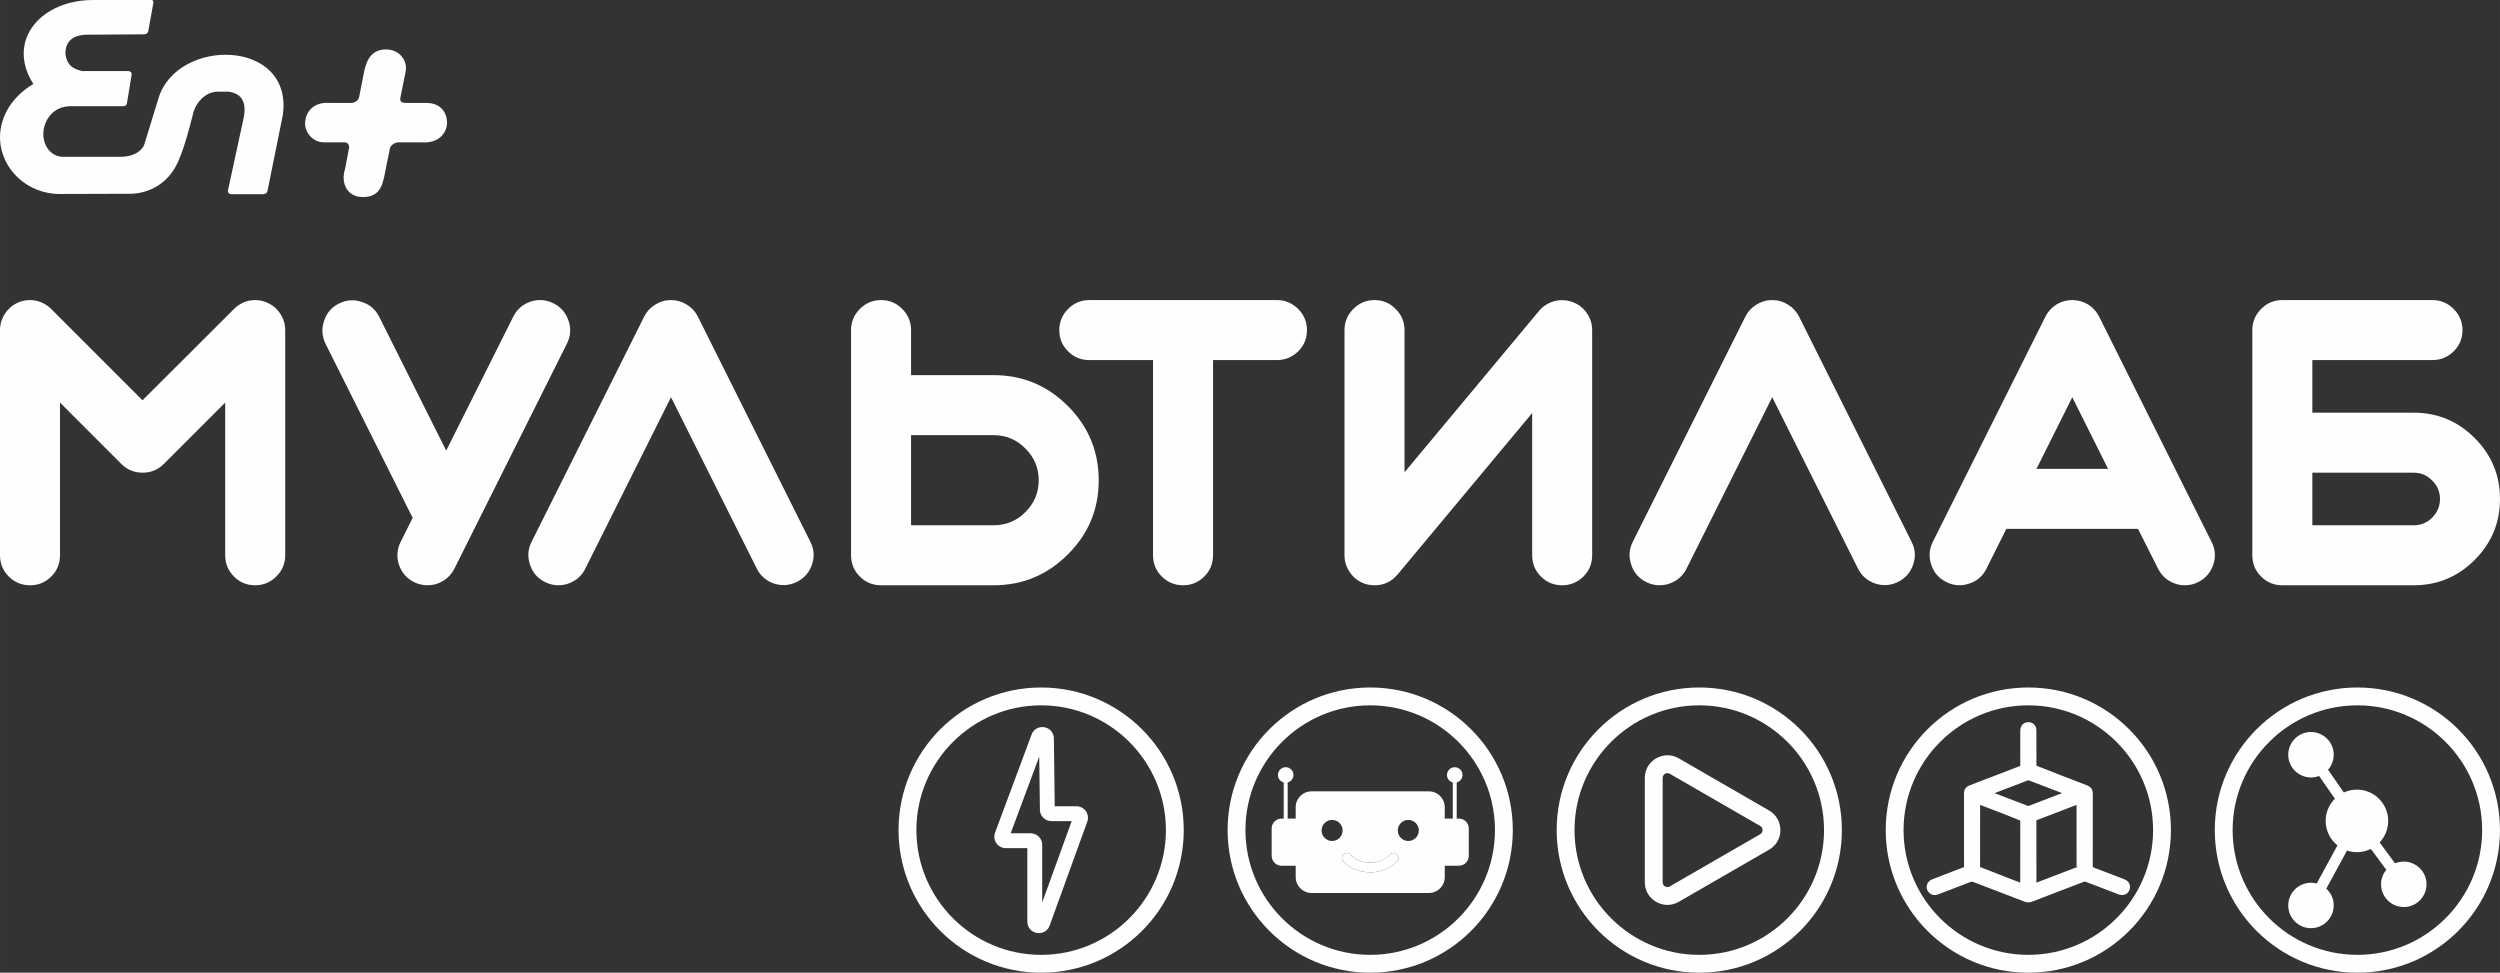
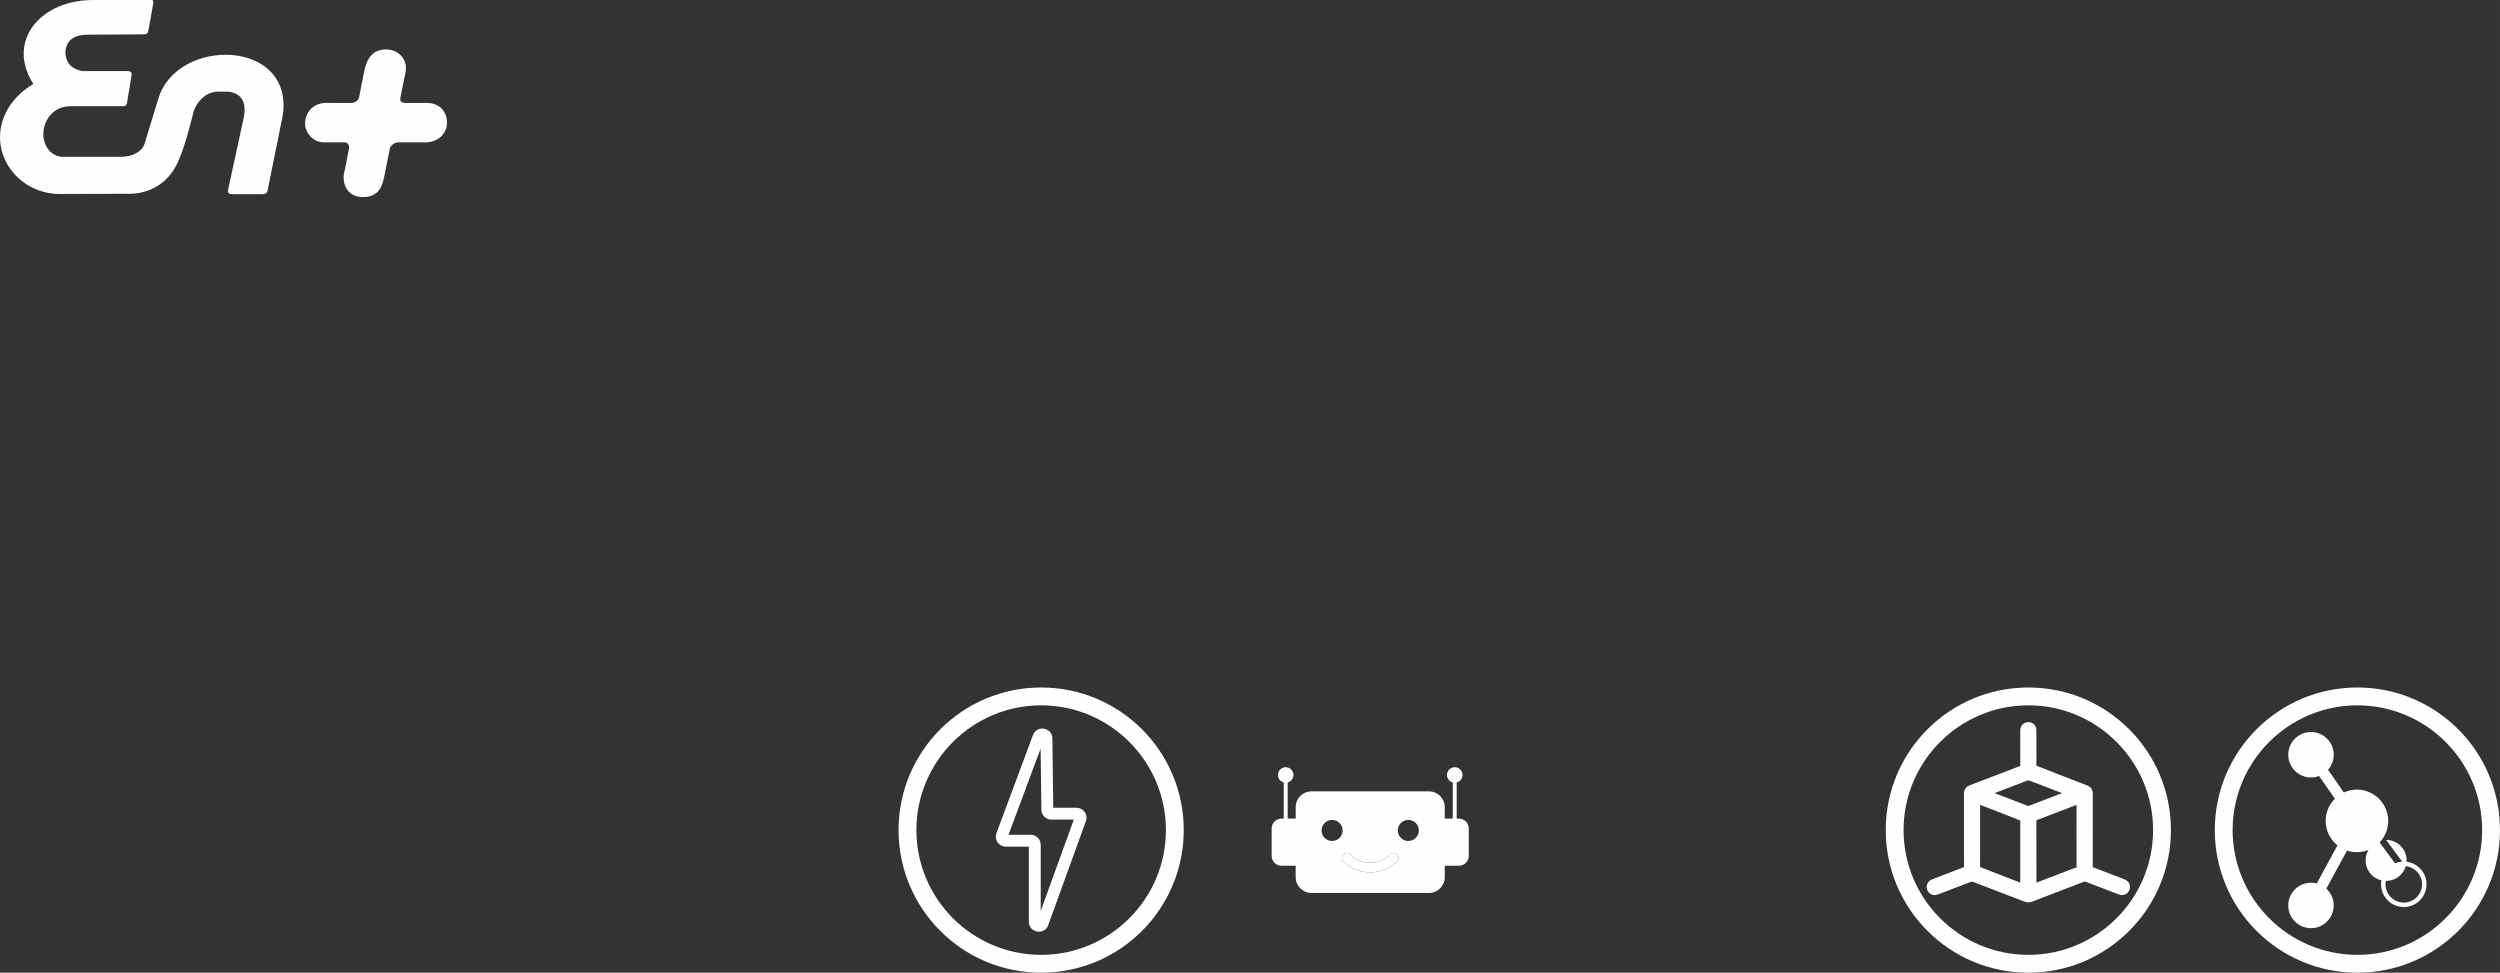
<svg xmlns="http://www.w3.org/2000/svg" xml:space="preserve" width="99.116mm" height="38.564mm" style="shape-rendering:geometricPrecision; text-rendering:geometricPrecision; image-rendering:optimizeQuality; fill-rule:evenodd; clip-rule:evenodd" viewBox="0 0 12049.8 4688.35">
  <rect x="0" y="0" width="12049.8" height="4688.35" fill="#333333" stroke="none" />
  <defs>
    <style type="text/css">  .fil0 {fill:#FEFEFE} .fil1 {fill:#FEFEFE;fill-rule:nonzero}  </style>
  </defs>
  <g id="Слой_x0020_1">
    <path class="fil0" d="M458.84 0.12c-262.73,-4.89 -431.02,196.81 -298.19,404.48 -120.99,72.77 -164.31,179.05 -160.4,268.6 5.92,139.74 128.92,261.79 287.35,261.79l344.44 -1.03c43.32,-0.98 179.1,-17.76 237.16,-181.07 21.66,-53.14 42.33,-128.88 64.93,-218.43 15.74,-44.26 56.11,-89.55 110.23,-92.52l58.06 0c65.92,9.87 86.55,54.09 71.84,126.95l-74.79 345.39c-3.95,12.78 3.9,20.72 15.7,21.62l150.58 0c12.83,0 22.65,-4.89 24.57,-20.63l72.87 -361.12c51.17,-368.02 -508.73,-375.91 -599.32,-80.71l-67.89 221.43c-11.8,35.43 -56.06,60 -111.17,60.98l-286.36 0c-60.04,-4.89 -92.52,-60.98 -89.55,-117.04 2.95,-55.16 43.32,-126.01 129.86,-126.95l249.99 0c14.76,0.94 22.6,-4.94 23.59,-17.71l21.66 -130.9c1.97,-11.84 -1.97,-19.68 -16.73,-20.72l-220.45 0c-41.3,-8.84 -73.81,-24.58 -81.66,-83.63 0,-63.95 40.36,-87.58 93.5,-91.53l285.38 -1.97c10.81,0 18.65,-4.89 20.67,-15.74l24.58 -136.77c0.98,-8.83 -2.92,-13.73 -12.79,-12.78l-267.67 0zm1296.99 341.47c12.83,-59.05 39.37,-105.28 110.22,-103.31 60.99,2.95 102.34,56.06 87.58,114.12l-24.57 122.06c-2.02,16.69 11.79,20.63 22.6,21.58l106.28 0c72.82,2.02 98.38,54.16 96.46,100.39 -3,49.24 -44.35,96.46 -123.99,89.55l-109.28 0c-17.71,0 -34.39,11.84 -41.3,26.55l-22.65 112.24c-10.81,54.09 -18.7,127.89 -112.15,124.98 -74.79,-1.97 -103.31,-70.89 -81.7,-135.82l19.68 -104.26c-0.98,-14.8 -7.85,-21.75 -20.63,-23.68l-104.35 0c-49.19,-0.98 -88.61,-46.23 -87.58,-92.47 1.97,-56.09 42.33,-102.36 116.14,-97.48l112.2 0c16.68,-4.89 27.54,-10.77 32.42,-29.47l24.62 -124.98z" />
-     <path class="fil0" d="M2557.45 1453.71c-37.95,12.81 -65.8,37.06 -83.54,72.52l0 0 -323.25 645.6 -322.35 -643.75c-17.76,-36.12 -45.64,-60.26 -83.54,-72.53l0 0c-37.95,-12.86 -75.01,-10.37 -111.13,7.38l0 0c-35.51,17.76 -59.4,45.59 -71.62,83.51l0 0c-12.83,37.99 -10.42,75.05 7.33,111.12l0 0 419.66 838.43 -57.84 115.71c-17.76,35.51 -20.51,72.21 -8.28,110.17l0 0c12.91,38 37.06,65.88 72.57,83.64l0 0c20.8,10.37 42.54,15.52 65.19,15.52l0 0c26.98,0 52.07,-7.04 75.31,-21.11l0 0c23.24,-14.07 41.3,-33.66 54.16,-58.76l0 0 542.75 -1085.46c17.76,-35.46 20.21,-72.21 7.34,-110.13l0 0c-12.87,-37.95 -37.06,-65.83 -72.53,-83.59l0 0c-21.06,-10.5 -42.55,-15.78 -64.42,-15.78l0 0c-15.05,0 -30.32,2.49 -45.8,7.51zm8443.63 -7.34c-40.35,0 -74.66,14.37 -102.8,43.15l0 0c-28.17,28.18 -42.23,62.15 -42.23,101.95l0 0 0 1084.51c0,40.4 14.07,74.67 42.23,102.89l0 0c28.14,28.13 62.45,42.16 102.8,42.16l0 0 632.74 0c114.46,0 212.46,-40.67 293.87,-122.11l0 0c81.41,-81.44 122.11,-179.4 122.11,-293.87l0 0c0,-114.47 -40.7,-212.42 -122.11,-293.83l0 0c-81.41,-81.44 -179.4,-122.14 -293.87,-122.14l0 0 -488.5 0 0 -253.43 578.53 0c39.79,0 74.06,-14.1 102.84,-42.25l0 0c28.13,-28.13 42.25,-62.14 42.25,-101.94l0 0c0,-39.8 -14.11,-73.77 -42.25,-101.95l0 0c-28.78,-28.78 -63.05,-43.15 -102.84,-43.15l0 0 -722.76 0zm144.23 831.95l488.5 0c34.9,0 64.59,12.61 89.08,37.66l0 0c25.09,24.48 37.65,54.21 37.65,89.08l0 0c0,34.87 -12.56,64.88 -37.65,90.02l0 0c-24.48,24.44 -54.17,36.75 -89.08,36.75l0 0 -488.5 0 0 -253.52zm-1233.25 -810.84c-23.28,14.71 -41.04,34.31 -53.26,58.76l0 0 -542.75 1085.46c-17.76,35.51 -20.25,72.21 -7.34,110.17l0 0c12.23,38 36.37,65.88 72.57,83.64l0 0c35.47,17.71 72.19,20.16 110.18,7.28l0 0c37.95,-12.22 65.8,-36.41 83.54,-72.52l0 0 95.47 -191.06 634.57 0 96.46 191.06c12.23,25.09 30.28,44.99 54.12,59.66l0 0c23.29,14.07 48.39,21.11 75.31,21.11l0 0c22.65,0 44.13,-5.15 64.34,-15.52l0 0c35.46,-17.76 59.66,-45.64 72.52,-83.64l0 0c12.83,-37.95 10.08,-74.66 -8.28,-110.17l0 0 -541.76 -1085.46c-12.3,-24.45 -30.02,-44.05 -53.31,-58.76l0 0c-23.28,-14.11 -48.63,-21.11 -76.17,-21.11l0 0c-27.57,0 -53.01,6.99 -76.21,21.11zm76.21 447.19l172.62 345.34 -345.29 0 172.67 -345.34zm-1522.53 -446.24c-23.29,14.1 -41.04,33.36 -53.27,57.81l0 0 -542.7 1085.46c-17.76,35.51 -20.21,72.21 -7.33,110.17l0 0c12.22,38 36.36,65.88 72.52,83.64l0 0c20.16,10.37 41.65,15.52 64.29,15.52l0 0c26.86,0 51.98,-7.04 75.27,-21.11l0 0c23.85,-14.07 41.91,-33.66 54.22,-58.76l0 0 413.23 -826.5 413.23 825.6c17.75,35.46 45.59,59.66 83.54,72.52l0 0c37.95,12.23 74.71,9.48 110.22,-8.23l0 0c35.51,-17.75 59.67,-45.64 72.53,-83.63l0 0c12.83,-37.92 10.11,-74.67 -8.23,-110.18l0 0 -541.81 -1084.51c-12.27,-24.45 -30.02,-43.71 -53.26,-57.81l0 0c-23.29,-14.71 -48.68,-22.05 -76.21,-22.05l0 0c-27.58,0 -52.97,7.34 -76.21,22.05zm-1943.1 21.09c-28.17,28.18 -42.23,62.15 -42.23,101.95l0 0 0 1084.51c0,30.62 8.83,58.45 26.59,83.54l0 0c17.15,25.09 40.06,42.84 68.92,53.26l0 0c15.83,5.5 32.42,8.24 49.49,8.24l0 0c44.73,0 81.75,-17.46 111.12,-52.32l0 0 648.38 -777.77 0 685.05c0,40.4 14.07,74.67 42.21,102.89l0 0c28.17,28.13 62.14,42.16 101.94,42.16l0 0c39.8,0 74.07,-14.03 102.89,-42.16l0 0c28.14,-28.22 42.16,-62.49 42.16,-102.89l0 0 0 -1084.51c0,-30.62 -8.87,-58.5 -26.59,-83.59l0 0c-17.12,-24.45 -40.11,-41.89 -68.83,-52.32l0 0c-28.82,-10.37 -57.86,-11.62 -87.28,-3.73l0 0c-29.34,8.07 -53.92,23.6 -73.47,46.93l0 0 -648.3 777.77 0 -685.05c0,-39.8 -14.11,-73.77 -42.3,-101.95l0 0c-28.13,-28.78 -62.1,-43.15 -101.94,-43.15l0 0c-40.36,0 -74.62,14.37 -102.77,43.15zm-1271.84 -43.15c-40.45,0 -74.71,14.37 -102.89,43.15l0 0c-28.13,28.18 -42.25,62.15 -42.25,101.95l0 0c0,39.8 14.11,73.81 42.25,101.94l0 0c28.18,28.14 62.44,42.25 102.89,42.25l0 0 306.69 0 0 940.33c0,40.4 14.07,74.67 42.3,102.89l0 0c28.73,28.13 63,42.16 102.8,42.16l0 0c39.79,0 73.76,-14.03 101.94,-42.16l0 0c28.13,-28.22 42.25,-62.49 42.25,-102.89l0 0 0 -940.33 307.64 0c39.75,0 74.06,-14.1 102.84,-42.25l0 0c28.14,-28.13 42.21,-62.14 42.21,-101.94l0 0c0,-39.8 -14.07,-73.77 -42.21,-101.95l0 0c-28.78,-28.78 -63.08,-43.15 -102.84,-43.15l0 0 -903.61 0zm-1106.6 43.15c-28.17,28.18 -42.23,62.15 -42.23,101.95l0 0 0 1084.51c0,40.4 14.07,74.67 42.23,102.89l0 0c28.18,28.13 62.49,42.16 102.9,42.16l0 0 541.75 0c139.6,0 258.96,-49.54 358.17,-148.74l0 0c99.15,-98.55 148.73,-217.65 148.73,-357.22l0 0c0,-139.55 -49.58,-258.95 -148.73,-358.15l0 0c-99.2,-99.12 -218.56,-148.78 -358.17,-148.78l0 0 -397.62 0 0 -216.67c0,-39.8 -14.07,-73.77 -42.23,-101.95l0 0c-28.14,-28.78 -62.15,-43.15 -101.9,-43.15l0 0c-40.41,0 -74.72,14.37 -102.9,43.15zm247.04 607.95l397.62 0c60.01,0 111.13,21.4 153.38,64.24l0 0c42.84,42.25 64.24,93.37 64.24,153.36l0 0c0,59.36 -21.4,110.53 -64.24,153.38l0 0c-42.25,42.2 -93.37,63.39 -153.38,63.39l0 0 -397.62 0 0 -434.37zm-1233.25 -629.04c-23.28,14.1 -40.99,33.36 -53.26,57.81l0 0 -542.71 1085.46c-17.75,35.51 -20.19,72.21 -7.38,110.17l0 0c12.32,38 36.46,65.88 72.57,83.64l0 0c20.21,10.37 41.65,15.52 64.29,15.52l0 0c26.94,0 52.03,-7.04 75.31,-21.11l0 0c23.89,-14.07 41.91,-33.66 54.21,-58.76l0 0 413.19 -826.5 413.23 825.6c17.76,35.46 45.59,59.66 83.59,72.52l0 0c37.95,12.23 74.67,9.48 110.18,-8.23l0 0c35.46,-17.75 59.69,-45.64 72.52,-83.63l0 0c12.86,-37.92 10.13,-74.67 -8.23,-110.18l0 0 -541.81 -1084.51c-12.27,-24.45 -30.02,-43.71 -53.26,-57.81l0 0c-23.24,-14.71 -48.64,-22.05 -76.21,-22.05l0 0c-27.57,0 -52.97,7.34 -76.21,22.05zm-1956.89 -19.31c-28.14,6.14 -52.63,19.65 -73.43,40.4l0 0 -440.8 439.86 -439.83 -439.86c-20.84,-20.75 -45.63,-34.26 -74.4,-40.4l0 0c-28.79,-5.48 -56.67,-2.75 -83.59,8.28l0 0c-26.89,11.62 -48.34,29.38 -64.25,53.27l0 0c-16.55,24.52 -24.79,51.38 -24.79,80.8l0 0 0 1084.51c0,40.4 14.03,74.67 42.25,102.89l0 0c28.13,28.13 62.45,42.16 102.85,42.16l0 0c39.8,0 73.77,-14.03 101.94,-42.16l0 0c28.13,-28.22 42.21,-62.49 42.21,-102.89l0 0 0 -735.54 295.66 295.68c28.18,28.13 62.15,42.2 101.95,42.2l0 0c40.44,0 74.71,-14.07 102.84,-42.2l0 0 295.76 -295.68 0 735.54c0,40.4 14.02,74.67 42.2,102.89l0 0c28.13,28.13 62.1,42.16 101.9,42.16l0 0c39.8,0 73.77,-14.03 101.95,-42.16l0 0c28.81,-28.22 43.18,-62.49 43.18,-102.89l0 0 0 -1084.51c0,-29.42 -8.28,-56.28 -24.79,-80.8l0 0c-15.95,-23.89 -37.65,-41.65 -65.19,-53.27l0 0c-18.02,-7.33 -36.33,-11.03 -55.11,-11.03l0 0c-9.4,0 -18.92,0.9 -28.52,2.75l0 0z" />
    <path class="fil1" d="M11362.46 3313.67c-379.6,0 -687.32,307.71 -687.32,687.32 0,379.6 307.72,687.36 687.32,687.36 379.65,0 687.32,-307.76 687.32,-687.36 0,-379.61 -307.68,-687.32 -687.32,-687.32zm0 85.99c331.57,0 601.33,269.76 601.33,601.33 0,331.61 -269.77,601.37 -601.33,601.37 -331.57,0 -601.33,-269.76 -601.33,-601.37 0,-331.58 269.77,-601.33 601.33,-601.33z" />
-     <path class="fil1" d="M11586.15 4163.55c-16.42,0 -31.86,4.04 -45.54,11.11l-85.22 -115.32c27.62,-25.52 44.86,-62.06 44.86,-102.63 0,-77.33 -62.7,-140.03 -140.03,-140.03 -24.11,0 -46.79,6.13 -66.61,16.9l-86.46 -124.55c18.75,-17.97 30.42,-43.23 30.42,-71.28 0,-54.55 -44.23,-98.78 -98.81,-98.78 -54.56,0 -98.78,44.23 -98.78,98.78 0,54.6 44.22,98.81 98.78,98.81 15.39,0 29.97,-3.51 42.93,-9.82l86.5 124.55c-29.37,25.64 -47.9,63.34 -47.9,105.42 0,47.52 23.67,89.55 59.91,114.81l-108.47 199.56c-10.29,-3.65 -21.4,-5.67 -32.97,-5.67 -54.56,0 -98.78,44.22 -98.78,98.81 0,54.55 44.22,98.77 98.78,98.77 54.59,0 98.81,-44.22 98.81,-98.77 0,-31.86 -15.1,-60.26 -38.56,-78.32l108.42 -199.56c16.3,6.65 34.14,10.35 52.8,10.35 25.65,0 49.63,-6.91 70.24,-18.92l85.22 115.29c-17.49,17.83 -28.35,42.32 -28.35,69.3 0,54.56 44.26,98.78 98.81,98.78 54.56,0 98.81,-44.22 98.81,-98.78 0,-54.59 -44.25,-98.81 -98.81,-98.81z" />
+     <path class="fil1" d="M11586.15 4163.55c-16.42,0 -31.86,4.04 -45.54,11.11l-85.22 -115.32c27.62,-25.52 44.86,-62.06 44.86,-102.63 0,-77.33 -62.7,-140.03 -140.03,-140.03 -24.11,0 -46.79,6.13 -66.61,16.9l-86.46 -124.55c18.75,-17.97 30.42,-43.23 30.42,-71.28 0,-54.55 -44.23,-98.78 -98.81,-98.78 -54.56,0 -98.78,44.23 -98.78,98.78 0,54.6 44.22,98.81 98.78,98.81 15.39,0 29.97,-3.51 42.93,-9.82l86.5 124.55c-29.37,25.64 -47.9,63.34 -47.9,105.42 0,47.52 23.67,89.55 59.91,114.81l-108.47 199.56c-10.29,-3.65 -21.4,-5.67 -32.97,-5.67 -54.56,0 -98.78,44.22 -98.78,98.81 0,54.55 44.22,98.77 98.78,98.77 54.59,0 98.81,-44.22 98.81,-98.77 0,-31.86 -15.1,-60.26 -38.56,-78.32l108.42 -199.56c16.3,6.65 34.14,10.35 52.8,10.35 25.65,0 49.63,-6.91 70.24,-18.92c-17.49,17.83 -28.35,42.32 -28.35,69.3 0,54.56 44.26,98.78 98.81,98.78 54.56,0 98.81,-44.22 98.81,-98.78 0,-54.59 -44.25,-98.81 -98.81,-98.81z" />
    <path class="fil1" d="M11138.77 4276.17c-48.59,0 -88.09,39.5 -88.09,88.06 0,48.54 39.5,88.04 88.09,88.04 48.54,0 88.04,-39.5 88.04,-88.04 0,-27.54 -12.52,-52.97 -34.39,-69.78l-7.29 -5.62 117.44 -216.02 8.91 3.6c36.68,14.88 79.47,11.93 113.61,-7.94l8.28 -4.8 96.46 130.42 -6.43 6.52c-16.29,16.61 -25.26,38.51 -25.26,61.76 0,48.56 39.5,88.01 88.06,88.01 48.51,0 88.01,-39.45 88.01,-88.01 0,-48.54 -39.5,-88.09 -88.01,-88.09 -14.28,0 -27.93,3.36 -40.62,9.91l-8.11 4.26 -96.41 -130.42 7.08 -6.53c26.28,-24.44 41.38,-58.96 41.38,-94.78 0,-71.28 -57.98,-129.27 -129.27,-129.27 -21.48,0 -42.76,5.36 -61.54,15.52l-8.45 4.63 -97.14 -139.94 6.6 -6.35c17.46,-16.76 27.1,-39.33 27.1,-63.56 0,-48.56 -39.5,-88.01 -88.04,-88.01 -48.59,0 -88.09,39.45 -88.09,88.01 0,48.54 39.5,88.04 88.09,88.04 13.39,0 26.25,-2.91 38.26,-8.7l8.28 -3.99 97.22 139.94 -7.25 6.31c-28.18,24.57 -44.3,60.08 -44.3,97.36 0,42.16 20.72,81.78 55.36,105.97l7.89 5.53 -117.43 216.07 -8.62 -3.09c-9.48,-3.34 -19.39,-5.02 -29.42,-5.02zm0 197.59c-60.39,0 -109.59,-49.15 -109.59,-109.54 0,-60.39 49.2,-109.54 109.59,-109.54 9.4,0 18.7,1.15 27.71,3.56l99.85 -183.7c-35.73,-28.52 -56.84,-71.92 -56.84,-117.85 0,-40.28 16.13,-78.71 44.57,-106.92l-76.18 -109.66c-12.44,4.75 -25.55,7.2 -39.11,7.2 -60.39,0 -109.59,-49.19 -109.59,-109.57 0,-60.39 49.2,-109.54 109.59,-109.54 60.39,0 109.57,49.15 109.57,109.54 0,27.01 -9.64,52.41 -27.35,72.4l76.13 109.62c19.68,-9.09 41.3,-13.81 63.12,-13.81 83.17,0 150.76,67.59 150.76,150.75 0,38.55 -14.98,75.82 -41.43,103.75l74.49 100.74c13.3,-5.53 27.71,-8.4 42.12,-8.4 60.42,0 109.49,49.19 109.49,109.57 0,60.4 -49.07,109.5 -109.49,109.5 -60.43,0 -109.54,-49.1 -109.54,-109.5 0,-25.81 8.87,-50.31 25.21,-69.94l-74.5 -100.75c-35.34,17.63 -77.62,20.5 -114.9,8.02l-99.84 183.65c22.77,20.7 35.72,49.7 35.72,80.88 0,60.39 -49.19,109.54 -109.57,109.54z" />
    <path class="fil1" d="M9776.4 3313.67c-379.61,0 -687.34,307.71 -687.34,687.32 0,379.6 307.72,687.36 687.34,687.36 379.65,0 687.32,-307.76 687.32,-687.36 0,-379.61 -307.68,-687.32 -687.32,-687.32zm0 85.99c331.57,0 601.33,269.76 601.33,601.33 0,331.61 -269.77,601.37 -601.33,601.37 -331.58,0 -601.33,-269.76 -601.33,-601.37 0,-331.58 269.76,-601.33 601.33,-601.33z" />
    <path class="fil1" d="M9968.3 3823.05c-2.19,-1.2 -3.21,-1.93 -4.36,-2.36 -60.69,-23.33 -121.34,-46.74 -182.15,-69.78 -3.48,-1.33 -8.4,-0.77 -12.05,0.61 -52.75,20.07 -105.46,40.35 -158.13,60.64 -8.58,3.26 -17.07,6.56 -26.47,10.16 2.1,1.37 2.83,1.97 3.65,2.27 60.94,23.5 121.94,47.05 183,70.24 3.17,1.2 7.8,0.56 11.15,-0.68 40.23,-15.27 80.37,-30.83 120.51,-46.32 21.32,-8.15 42.64,-16.3 64.85,-24.79zm-220.7 446.46c0.22,-3.85 0.56,-6.48 0.56,-9.13 0.05,-101.73 -0.04,-203.46 0.13,-305.2 0.04,-6.43 -1.8,-9.65 -8.11,-12.01 -57.38,-21.79 -114.59,-43.96 -171.89,-65.92 -11.28,-4.33 -22.6,-8.53 -34.61,-13.03 -0.22,4.07 -0.47,6.77 -0.47,9.47 -0.04,101.73 0.05,203.46 -0.17,305.2 0,6.82 2.61,9.4 8.53,11.62 55.36,21.06 110.66,42.42 165.93,63.64 13.03,4.97 26.03,9.99 40.09,15.35zm57.09 -0.09c4.29,-1.41 7.21,-2.27 9.94,-3.34 65.54,-25.18 131.12,-50.53 196.78,-75.44 6.65,-2.49 8.36,-5.71 8.36,-12.53 -0.26,-101.38 -0.17,-202.81 -0.17,-304.2l0 -9.69c-4.21,1.46 -7.38,2.44 -10.43,3.65 -64.71,24.87 -129.34,49.92 -194.15,74.45 -7.76,3 -10.59,6.3 -10.55,14.92 0.3,100.49 0.22,200.98 0.22,301.51l0 10.67zm0 -663.74c0,28.18 0.17,56.4 -0.13,84.58 -0.12,6.6 2.02,9.6 8.16,11.96 79.93,30.45 159.76,61.16 239.61,91.87 18.92,7.28 24.11,14.88 24.11,35.26 0,115.88 0.04,231.77 -0.17,347.6 -0.05,7.68 2.27,11.06 9.35,13.73 50,18.92 99.88,38.21 149.77,57.43 16.98,6.56 24.45,21.91 18.39,37.35 -5.96,15.49 -21.53,21.8 -38.64,15.27 -52.8,-20.19 -105.46,-40.69 -158.35,-60.56 -4.84,-1.8 -11.57,-1.97 -16.38,-0.12 -83.42,31.69 -166.63,63.76 -249.87,95.93 -9.65,3.73 -18.83,3.56 -28.48,-0.17 -82.94,-32 -165.93,-63.9 -249.01,-95.47 -5.06,-1.88 -12.1,-1.92 -17.2,-0.04 -52.62,19.73 -105.08,39.92 -157.49,60.3 -11.27,4.38 -21.62,4.11 -31,-3.73 -17.03,-14.24 -12.44,-39.92 8.79,-48.25 31.86,-12.52 63.9,-24.62 95.81,-36.89 18.58,-7.16 36.97,-14.63 55.72,-21.23 7.11,-2.49 9.56,-5.84 9.52,-13.56 -0.3,-116.53 -0.22,-233.01 -0.22,-349.45 0,-18.75 5.24,-26.38 22.82,-33.15 79.59,-30.58 159.11,-61.33 238.84,-91.52 7.8,-2.97 9.77,-6.82 9.69,-14.63 -0.29,-54.85 -0.17,-109.71 -0.12,-164.56 0,-17.2 7.38,-27.97 21.14,-31.4 17.97,-4.46 34.7,7.46 35.04,26.08 0.52,29.08 0.13,58.25 0.13,87.36l0.17 0z" />
    <path class="fil1" d="M9613.93 3822.79c53.87,20.72 107.74,41.48 161.66,61.98 0.34,0.04 1.92,-0.09 3.51,-0.64 30.45,-11.59 60.81,-23.24 91.13,-35l68.93 -26.45c-53.66,-20.63 -107.4,-41.31 -161.18,-61.67 -0.56,-0.17 -2.53,-0.13 -4.46,0.56 -42.54,16.16 -85.04,32.51 -127.51,48.88l-32.08 12.35zm161.91 83.42c-2.49,0 -5.24,-0.35 -7.89,-1.34 -54.6,-20.75 -109.11,-41.77 -163.66,-62.78l-23.21 -9.57 -17.15 -11.54 28.52 -13 45.81 -17.63c42.54,-16.38 85.09,-32.76 127.68,-48.88 2.53,-1 11.2,-3.78 19.65,-0.64 54.77,20.75 109.44,41.81 164.09,62.83l22.04 8.96 19.6 11.23 -19.12 9.18 -94.23 36.16c-30.36,11.71 -60.76,23.46 -91.22,35 -1.59,0.6 -5.84,2.02 -10.89,2.02zm39.58 47.86c0.04,0.04 -0.26,0.81 -0.26,3.12 0.29,78.66 0.26,157.32 0.26,236.02l0 61.07 40.99 -15.83c50.36,-19.34 100.71,-38.72 151.19,-57.81l12.18 -2.49 -10.77 0c-0.17,-81.1 -0.17,-162.29 -0.17,-243.42l0 -55.24 -44.52 17.15c-48.46,18.66 -96.92,37.36 -145.51,55.72 -2.54,0.98 -3.31,1.63 -3.39,1.71zm-21.49 330.33l0 -91.18c0,-78.66 0.05,-157.28 -0.26,-235.94 0,-12.86 5.19,-20.33 17.59,-25 48.46,-18.36 96.88,-37.06 145.34,-55.72l48.68 -18.78c2.15,-0.78 4.29,-1.51 6.74,-2.36l18.36 -6.39 0 85.7c-0.04,81.14 -0.04,162.29 0.17,243.39 0,11.62 -4.72,18.56 -15.31,22.6 -50.44,19.12 -100.75,38.47 -151.1,57.86l-45.63 17.54c-1.97,0.77 -3.99,1.46 -6.48,2.22l-18.1 6.05zm-249.99 -404.87l0 75.53c0,74.62 0,149.21 -0.17,223.83 45.67,18.32 89.68,35.26 133.6,52.2l60.04 23.03 0 -76.98c0.04,-73.99 0.04,-147.97 0.17,-221.96 -42.72,-17.71 -84.24,-33.66 -125.71,-49.66l-67.93 -25.99zm213.41 405.25l-87.65 -33.66c-43.96,-16.9 -87.92,-33.83 -131.93,-50.53 -6.69,-2.57 -15.57,-7.59 -15.48,-21.74 0.17,-74.63 0.17,-149.21 0.17,-223.79l0 -81.36c0,-2.07 0.09,-4.17 0.26,-6.74l1.02 -17.97 95.86 36.5c41.47,15.91 82.86,31.86 124.38,47.61 10.33,3.9 15.14,10.93 15.09,22.13 -0.12,73.94 -0.12,147.92 -0.12,221.91l0 83.24c0,1.97 -0.17,3.99 -0.39,6.35l-1.2 18.05zm-252.99 -56.65c4.38,0 8.67,0.73 12.44,2.19 83.2,31.52 166.15,63.47 249.14,95.47 7.38,2.83 13.73,2.87 20.75,0.13 83.25,-32.17 166.49,-64.25 249.92,-95.95 7.11,-2.7 16.55,-2.66 23.97,0.17 34.65,13 69.13,26.25 103.7,39.55l54.68 20.97c11.4,4.38 20.97,0.94 24.83,-9.09 1.76,-4.46 1.76,-8.92 0.09,-12.78 -2.01,-4.55 -6.43,-8.33 -12.35,-10.64l-12.78 -4.94c-45.59,-17.58 -91.18,-35.21 -136.9,-52.46 -11.32,-4.28 -16.38,-11.62 -16.38,-23.79 0.21,-94.18 0.21,-188.28 0.17,-282.43l0 -65.19c0,-16 -2.36,-19.51 -17.2,-25.21l-27.54 -10.6c-70.63,-27.15 -141.32,-54.33 -212.03,-81.27 -10.42,-3.99 -15.22,-11.03 -15.1,-22.13 0.27,-20.33 0.27,-40.75 0.17,-61.11l-0.12 -49.46c0.09,-20.38 0.17,-40.7 -0.22,-61.07 -0.09,-5.36 -2.27,-9.99 -6.21,-13 -4.16,-3.22 -9.82,-4.21 -15.4,-2.83 -5.57,1.37 -13,5.06 -13,20.92l-0.04 19.43c-0.05,48.34 -0.09,96.76 0.17,145.13 0.04,8.63 -1.85,19.14 -16.68,24.7 -63.83,24.24 -127.55,48.73 -191.25,73.26l-47.52 18.27c-13.42,5.14 -15.9,8.83 -15.9,23.07l0 65.58c-0.05,94.61 -0.05,189.26 0.17,283.87 0.04,12.18 -5.28,19.73 -16.69,23.76 -13.17,4.6 -26.07,9.62 -39.02,14.67l-46.57 17.97c-21.87,8.41 -43.74,16.73 -65.53,25.3 -6.74,2.66 -11.11,7.82 -12.18,14.11 -0.95,5.92 1.33,11.76 6.38,15.91 3.87,3.31 9.43,6.13 20.16,1.93 52.41,-20.34 104.95,-40.58 157.57,-60.3 3.78,-1.42 8.07,-2.15 12.32,-2.15zm272.3 121.29c-6.09,0 -12.18,-1.15 -18.44,-3.56 -82.9,-32 -165.9,-63.9 -248.97,-95.42 -2.7,-1.03 -6.99,-1.03 -9.65,-0.05 -52.58,19.73 -104.94,39.89 -157.32,60.21 -15.95,6.22 -30.06,4.38 -41.81,-5.48 -10.81,-9.06 -15.95,-22.39 -13.77,-35.86 2.27,-13.76 11.84,-25.26 25.52,-30.66 21.88,-8.58 43.75,-16.94 65.71,-25.35l46.49 -17.88c13.21,-5.19 26.33,-10.33 39.72,-15.01 2.1,-0.64 2.36,-1.29 2.36,-3.34 -0.26,-94.69 -0.26,-189.35 -0.22,-283.96l0 -65.58c0,-23.12 8.02,-34.78 29.68,-43.11l47.52 -18.31c63.74,-24.53 127.47,-49.07 191.33,-73.26 1.88,-0.72 2.53,-1.19 2.65,-1.33 -0.04,0 0.18,-0.81 0.18,-3.21 -0.3,-48.42 -0.22,-96.89 -0.18,-145.27l0.05 -19.39c0,-21.91 10.64,-37.14 29.25,-41.77 12.1,-2.95 24.36,-0.56 33.75,6.61 9.09,6.99 14.42,17.8 14.59,29.68 0.38,20.5 0.29,41.08 0.21,61.54l-0.04 16.86 0.17 32.46c0.09,20.5 0.09,41.01 -0.17,61.42 72.04,28.74 142.69,55.92 213.36,83.12l27.58 10.59c23.16,8.92 30.96,20.29 30.96,45.25l0 65.19c0,94.15 0,188.28 -0.22,282.46 0,1.68 0.17,2.41 0.22,2.66 0.17,0 0.81,0.39 2.27,0.98 45.71,17.29 91.4,34.87 137.02,52.5l12.78 4.97c11.33,4.33 19.95,12.18 24.28,22 3.99,9.05 4.12,19.48 0.3,29.25 -8.24,21.23 -29.86,30.02 -52.54,21.4l-54.72 -21.01c-34.44,-13.25 -68.97,-26.51 -103.58,-39.5 -2.53,-1 -6.52,-1.03 -8.79,-0.18 -83.33,31.66 -166.58,63.74 -249.73,95.91 -5.97,2.31 -11.84,3.43 -17.8,3.43z" />
-     <path class="fil1" d="M8190.37 3313.67c-379.65,0 -687.32,307.71 -687.32,687.32 0,379.6 307.68,687.36 687.32,687.36 379.6,0 687.32,-307.76 687.32,-687.36 0,-379.61 -307.72,-687.32 -687.32,-687.32zm0 85.99c331.57,0 601.33,269.76 601.33,601.33 0,331.61 -269.77,601.37 -601.33,601.37 -331.57,0 -601.33,-269.76 -601.33,-601.37 0,-331.58 269.77,-601.33 601.33,-601.33z" />
-     <path class="fil1" d="M8036.91 3726.38c-5.31,0 -9.52,1.97 -11.62,3.17 -3.43,1.97 -11.45,7.89 -11.45,19.85l0 503.21c0,11.91 8.02,17.83 11.45,19.8 3.48,1.98 12.57,5.97 22.95,0l435.78 -251.58c10.35,-5.96 11.42,-15.87 11.42,-19.85 0,-3.94 -1.07,-13.9 -11.42,-19.85l-435.78 -251.63c-4.08,-2.27 -7.94,-3.12 -11.33,-3.12zm-0.17 635.3c-18.65,0 -37.36,-4.98 -54.38,-14.76 -34.1,-19.68 -54.51,-54.94 -54.51,-94.3l0 -503.21c0,-39.37 20.38,-74.62 54.46,-94.3 34.1,-19.69 74.84,-19.69 108.89,-0.05l435.79 251.63c34.1,19.68 54.43,54.94 54.43,94.3 0,39.38 -20.33,74.67 -54.43,94.35l-435.74 251.55c-17.07,9.81 -35.77,14.8 -54.51,14.8z" />
    <path class="fil1" d="M5018.26 3313.67c-379.6,0 -687.32,307.71 -687.32,687.32 0,379.6 307.72,687.36 687.32,687.36 379.6,0 687.32,-307.76 687.32,-687.36 0,-379.61 -307.72,-687.32 -687.32,-687.32zm0 85.99c331.57,0 601.33,269.76 601.33,601.33 0,331.61 -269.77,601.37 -601.33,601.37 -331.57,0 -601.33,-269.76 -601.33,-601.37 0,-331.58 269.77,-601.33 601.33,-601.33z" />
    <path class="fil1" d="M4861.03 4023.58l106.87 0c26.6,0 48.3,21.7 48.3,48.29l0 318.87 159.42 -440.15 -107.96 0c-26.28,0 -47.95,-21.41 -48.29,-47.66l-3.73 -294.59 -154.62 415.24zm137.67 415.41c-0.09,0.12 -0.09,0.26 -0.12,0.43l0.12 -0.43zm8.92 51.55c-2.61,0 -5.28,-0.26 -7.93,-0.68 -24.07,-3.73 -40.84,-23.38 -40.84,-47.66l0 -361.29 -110.86 0c-15.44,0 -30.03,-7.45 -39.07,-19.97 -9.09,-12.49 -11.62,-28.7 -6.82,-43.41l176.32 -473.44c7.72,-22.52 29.51,-35.51 53.01,-32.03 23.8,3.65 40.62,23.03 40.96,47.13l4.21 334.06 111.93 0c15.35,0 29.94,7.42 38.99,19.82 9.09,12.44 11.67,28.56 6.99,43.23l-181.71 501.66c-6.31,19.68 -24.36,32.59 -45.16,32.59z" />
-     <path class="fil1" d="M4871.36 4016.42l96.54 0c30.59,0 55.46,24.87 55.46,55.45l0 278.05 142.05 -392.17 -97.74 0c-30.15,0 -55.02,-24.53 -55.41,-54.77l-3.26 -256.13 -137.63 369.57zm137.63 415.16l0 -359.71c0,-22.64 -18.39,-41.08 -41.09,-41.08l-117.16 0 171.64 -460.92 4.19 332.98c0.27,22.35 18.75,40.58 41.09,40.58l118.21 0 -176.88 488.15zm-3.65 10.16l-13.64 -4.41 2.97 0.73 -2.88 -0.95 13.73 4.12 -0.17 0.51zm18.61 -923.08c-17.49,0 -32.93,10.76 -38.77,27.74l-176.35 473.66c-3.99,12.22 -1.8,26.03 5.87,36.67 7.72,10.64 20.16,17.03 33.32,17.03l118.03 0 0 368.45c0,20.67 14.27,37.4 34.73,40.57 20.38,3.31 39.24,-8.4 45.16,-27.01l181.85 -501.92c3.85,-12.22 1.67,-25.94 -6.09,-36.58 -7.68,-10.55 -20.12,-16.86 -33.15,-16.86l-119.02 0 -4.33 -341.13c-0.26,-20.53 -14.63,-37.01 -34.87,-40.14 -2.19,-0.34 -4.29,-0.46 -6.39,-0.46zm-16.29 979.05c-3,0 -6.01,-0.26 -9.09,-0.73 -27.58,-4.34 -46.88,-26.86 -46.88,-54.77l0 -354.13 -103.67 0c-17.75,0 -34.53,-8.58 -44.95,-22.9 -10.38,-14.37 -13.29,-33.02 -7.76,-49.83l176.39 -473.74c8.75,-25.52 33.76,-40.7 60.74,-36.63 27.4,4.21 46.74,26.42 47.09,54.09l4.16 327.02 104.87 0c17.63,0 34.36,8.5 44.73,22.73 10.43,14.28 13.43,32.85 8.02,49.61l-181.8 501.97c-7.08,22.21 -27.96,37.31 -51.85,37.31z" />
-     <path class="fil1" d="M6604.3 3313.67c-379.6,0 -687.32,307.71 -687.32,687.32 0,379.6 307.72,687.36 687.32,687.36 379.65,0 687.34,-307.76 687.34,-687.36 0,-379.61 -307.69,-687.32 -687.34,-687.32zm0 85.99c331.58,0 601.33,269.76 601.33,601.33 0,331.61 -269.76,601.37 -601.33,601.37 -331.57,0 -601.32,-269.76 -601.32,-601.37 0,-331.58 269.76,-601.33 601.32,-601.33z" />
    <path class="fil1" d="M6726.19 4143.37c-28.65,32.08 -73.09,50.48 -121.97,50.48l-0.44 0c-48.76,-0.09 -93.02,-18.53 -121.41,-50.53 -4.63,-5.23 -4.11,-13.25 1.12,-17.88 5.23,-4.58 13.21,-4.16 17.88,1.07 23.55,26.64 60.91,41.91 102.51,41.99l0.34 0c41.69,0 79.25,-15.31 103.11,-42.03 4.63,-5.19 12.64,-5.62 17.88,-0.98 5.23,4.63 5.65,12.69 0.98,17.88z" />
    <path class="fil1" d="M6490.44 4136.21c26.33,29.68 67.67,46.79 113.44,46.91 46.19,0 87.7,-17.11 114.34,-46.91 0.55,-0.69 0.51,-2.1 -0.18,-2.66l-2.7 0.09c-25.86,29 -66.39,45.64 -111.12,45.64 -44.99,-0.09 -85.31,-16.73 -110.91,-45.64l-2.7 -0.09 -8.19 9.77 8.02 -7.11zm113.78 68.41c-52.29,-0.09 -99.46,-19.86 -129.86,-54.17 -4.17,-4.68 -6.26,-10.67 -5.84,-16.94 0.39,-6.27 3.17,-11.97 7.84,-16.08 4.63,-4.12 10.64,-6.22 16.86,-5.84 6.26,0.34 12.01,3.12 16.17,7.8 21.53,24.31 55.97,38.3 94.52,38.38 38.94,0 73.55,-13.98 95.39,-38.47 4.21,-4.63 9.91,-7.38 16.17,-7.72 6.3,-0.3 12.22,1.71 16.9,5.87 4.67,4.16 7.38,9.91 7.76,16.13 0.34,6.26 -1.75,12.3 -5.87,16.94 -30.71,34.39 -78.1,54.09 -130.03,54.09z" />
    <path class="fil1" d="M6787.96 4053.49c-28,0 -50.77,-22.73 -50.77,-50.78 0,-28.01 22.77,-50.74 50.77,-50.74 28.06,0 50.78,22.73 50.78,50.74 0,28.05 -22.72,50.78 -50.78,50.78zm-53.74 97.05l0 0c-30.71,34.31 -78.05,54.04 -130,54.04 -52.31,-0.09 -99.5,-19.82 -129.86,-54.12 -8.57,-9.65 -7.67,-24.48 1.98,-33.07 4.72,-4.12 10.59,-6.09 16.94,-5.84 6.22,0.39 11.96,3.17 16.13,7.85 21.53,24.31 55.96,38.3 94.47,38.38 38.94,0 73.6,-14.07 95.43,-38.47 4.11,-4.63 9.86,-7.42 16.17,-7.77 6.26,-0.43 12.22,1.81 16.89,5.97 4.68,4.11 7.38,9.86 7.77,16.08 0.34,6.3 -1.76,12.27 -5.92,16.94zm-313.55 -97.05c-28.06,0 -50.78,-22.73 -50.78,-50.78 0,-28.01 22.72,-50.74 50.78,-50.74 28,0 50.73,22.73 50.73,50.74 0,28.05 -22.73,50.78 -50.73,50.78zm611.11 -107.91l-10.59 0 0 -174.08c16.04,-4.26 27.96,-18.83 27.96,-36.16 0,-20.68 -16.78,-37.44 -37.44,-37.44 -20.67,0 -37.4,16.76 -37.4,37.44 0,17.32 11.83,31.9 27.91,36.16l0 174.08 -38.64 0 0 -55.33c0,-41.77 -34.22,-75.96 -76.04,-75.96l-566.5 0c-41.77,0 -75.96,34.19 -75.96,75.96l0 55.33 -38.68 0 0 -174.08c16.04,-4.26 27.91,-18.83 27.91,-36.16 0,-20.68 -16.72,-37.44 -37.4,-37.44 -20.67,0 -37.4,16.76 -37.4,37.44 0,17.32 11.84,31.9 27.88,36.16l0 174.08 -10.5 0c-26.16,0 -47.61,21.4 -47.61,47.61l0 131.97c0,26.16 21.45,47.6 47.61,47.6l68.19 0 0 55.29c0,41.81 34.19,76.04 75.96,76.04l204.06 0 158.42 0 204.02 0c41.82,0 76.04,-34.23 76.04,-76.04l0 -55.29 68.19 0c26.16,0 47.56,-21.43 47.56,-47.6l0 -131.97c0,-26.21 -21.4,-47.61 -47.56,-47.61z" />
  </g>
</svg>